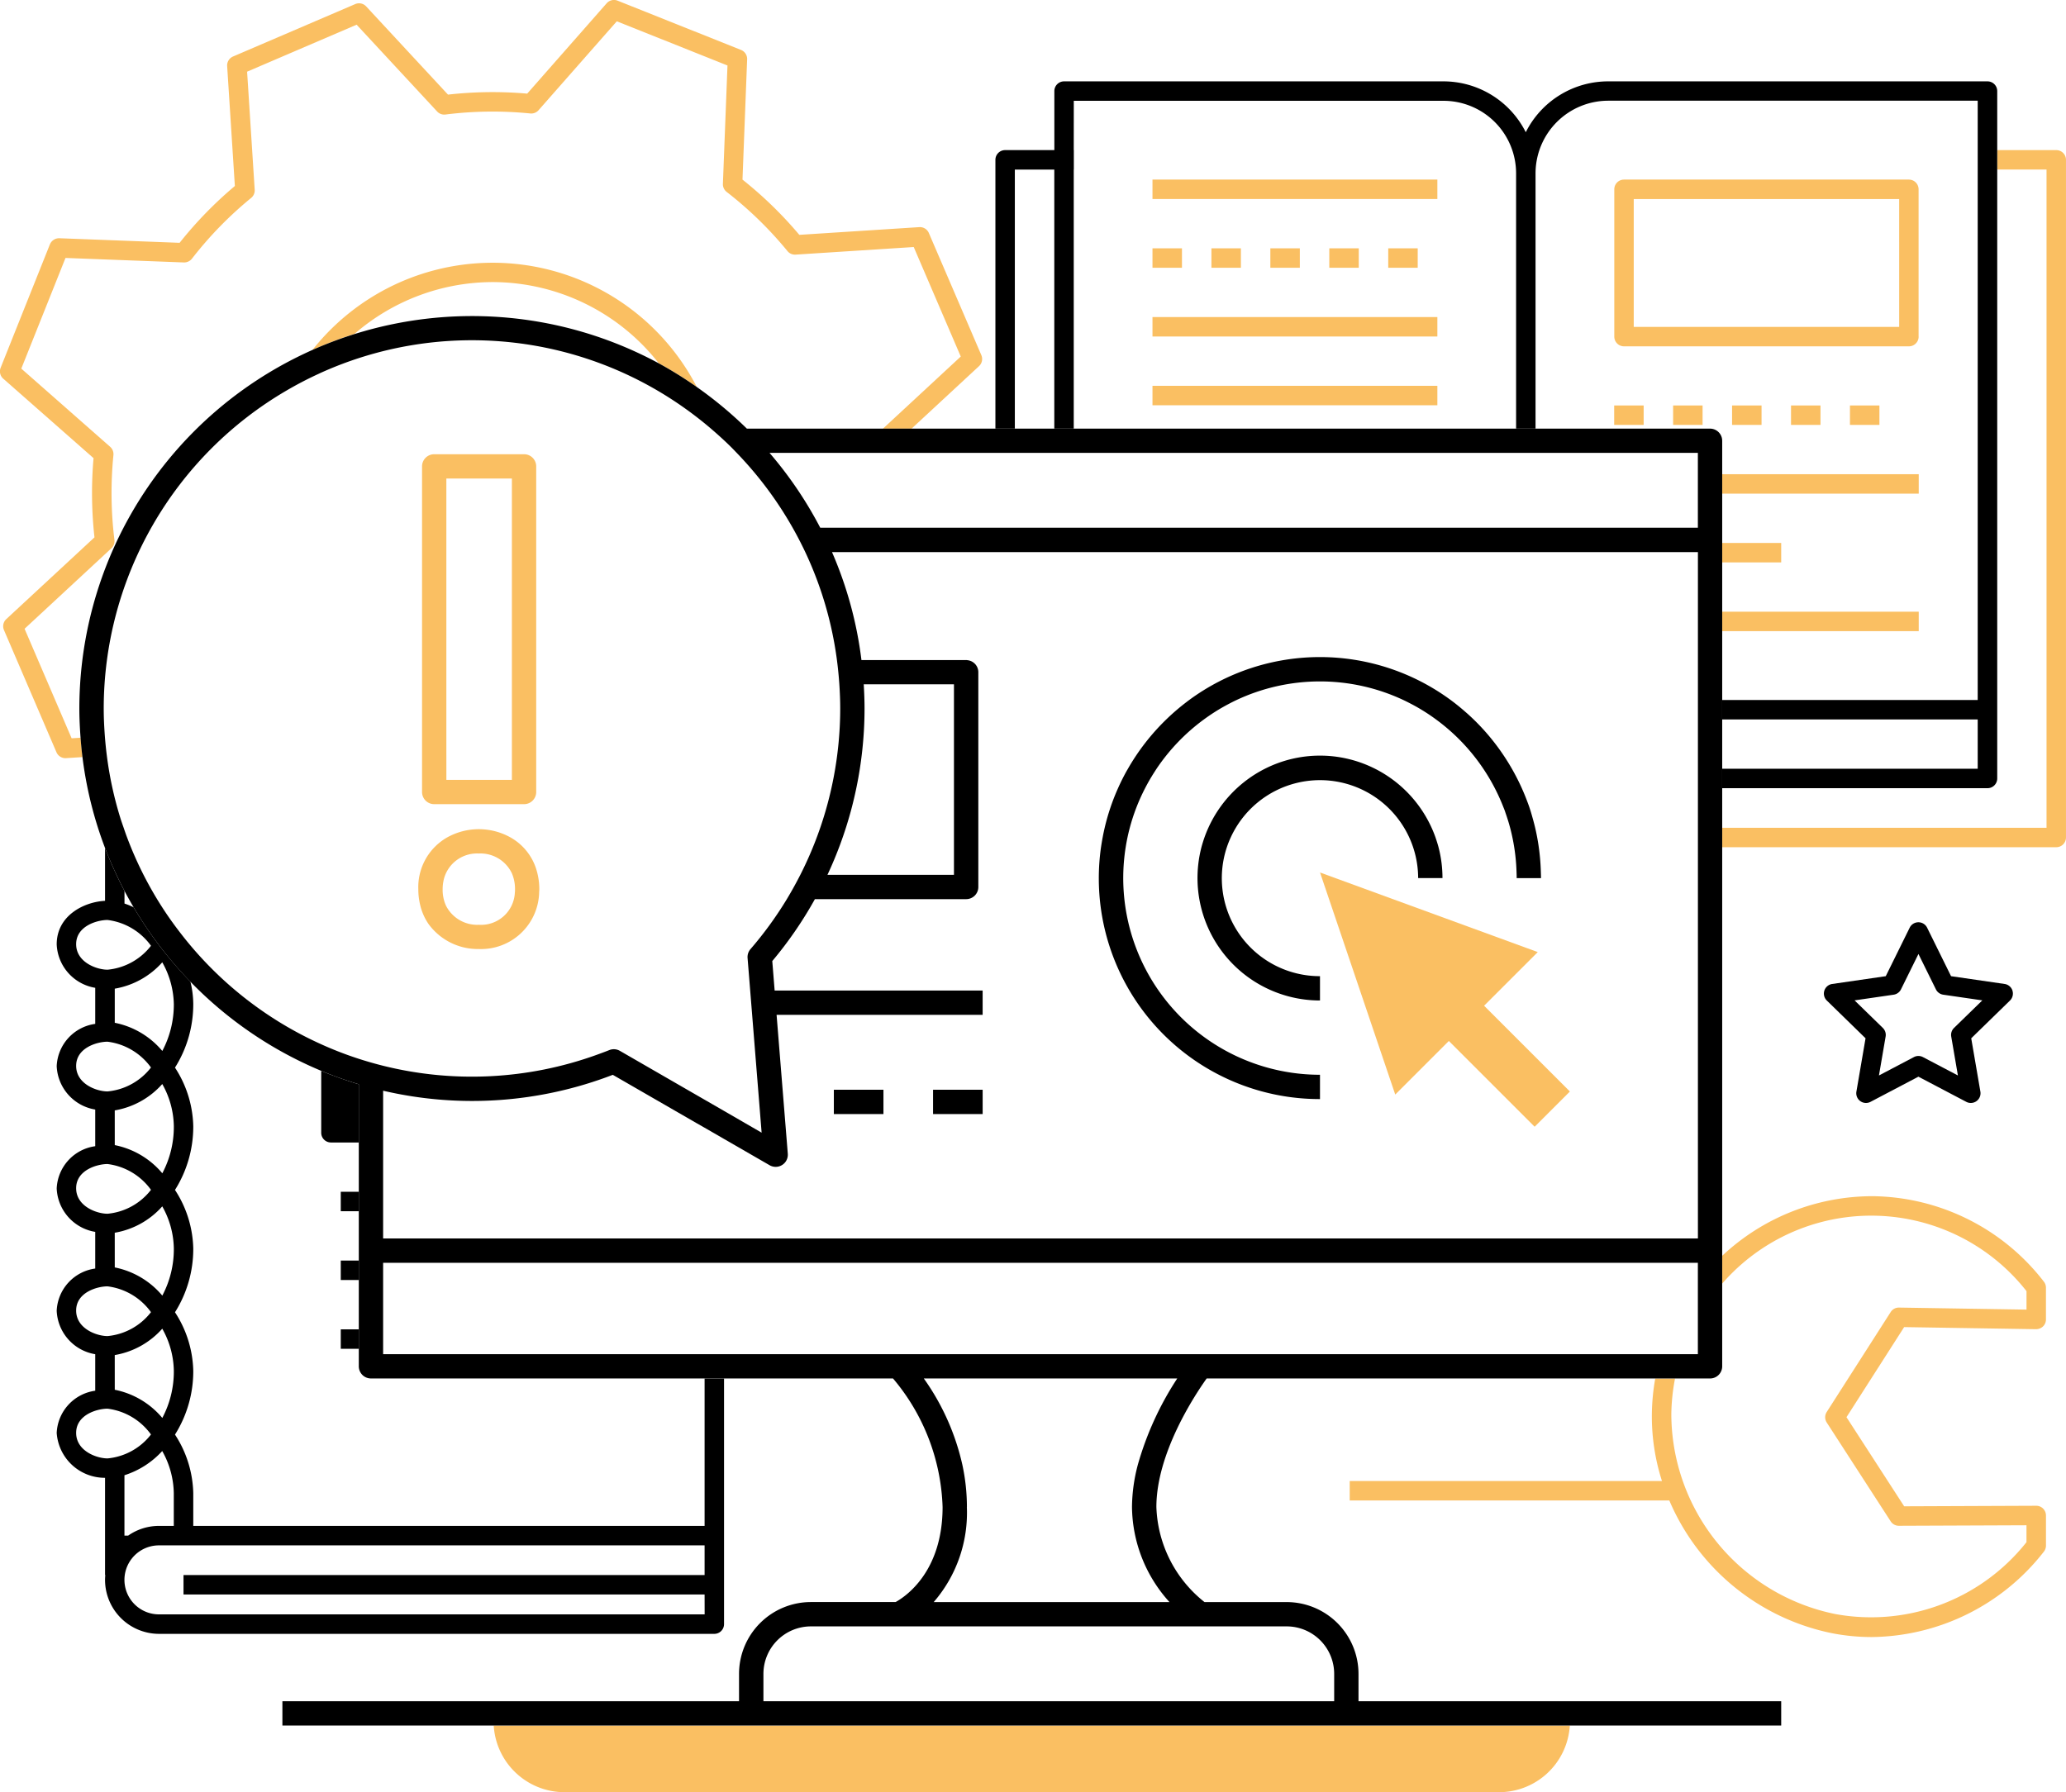
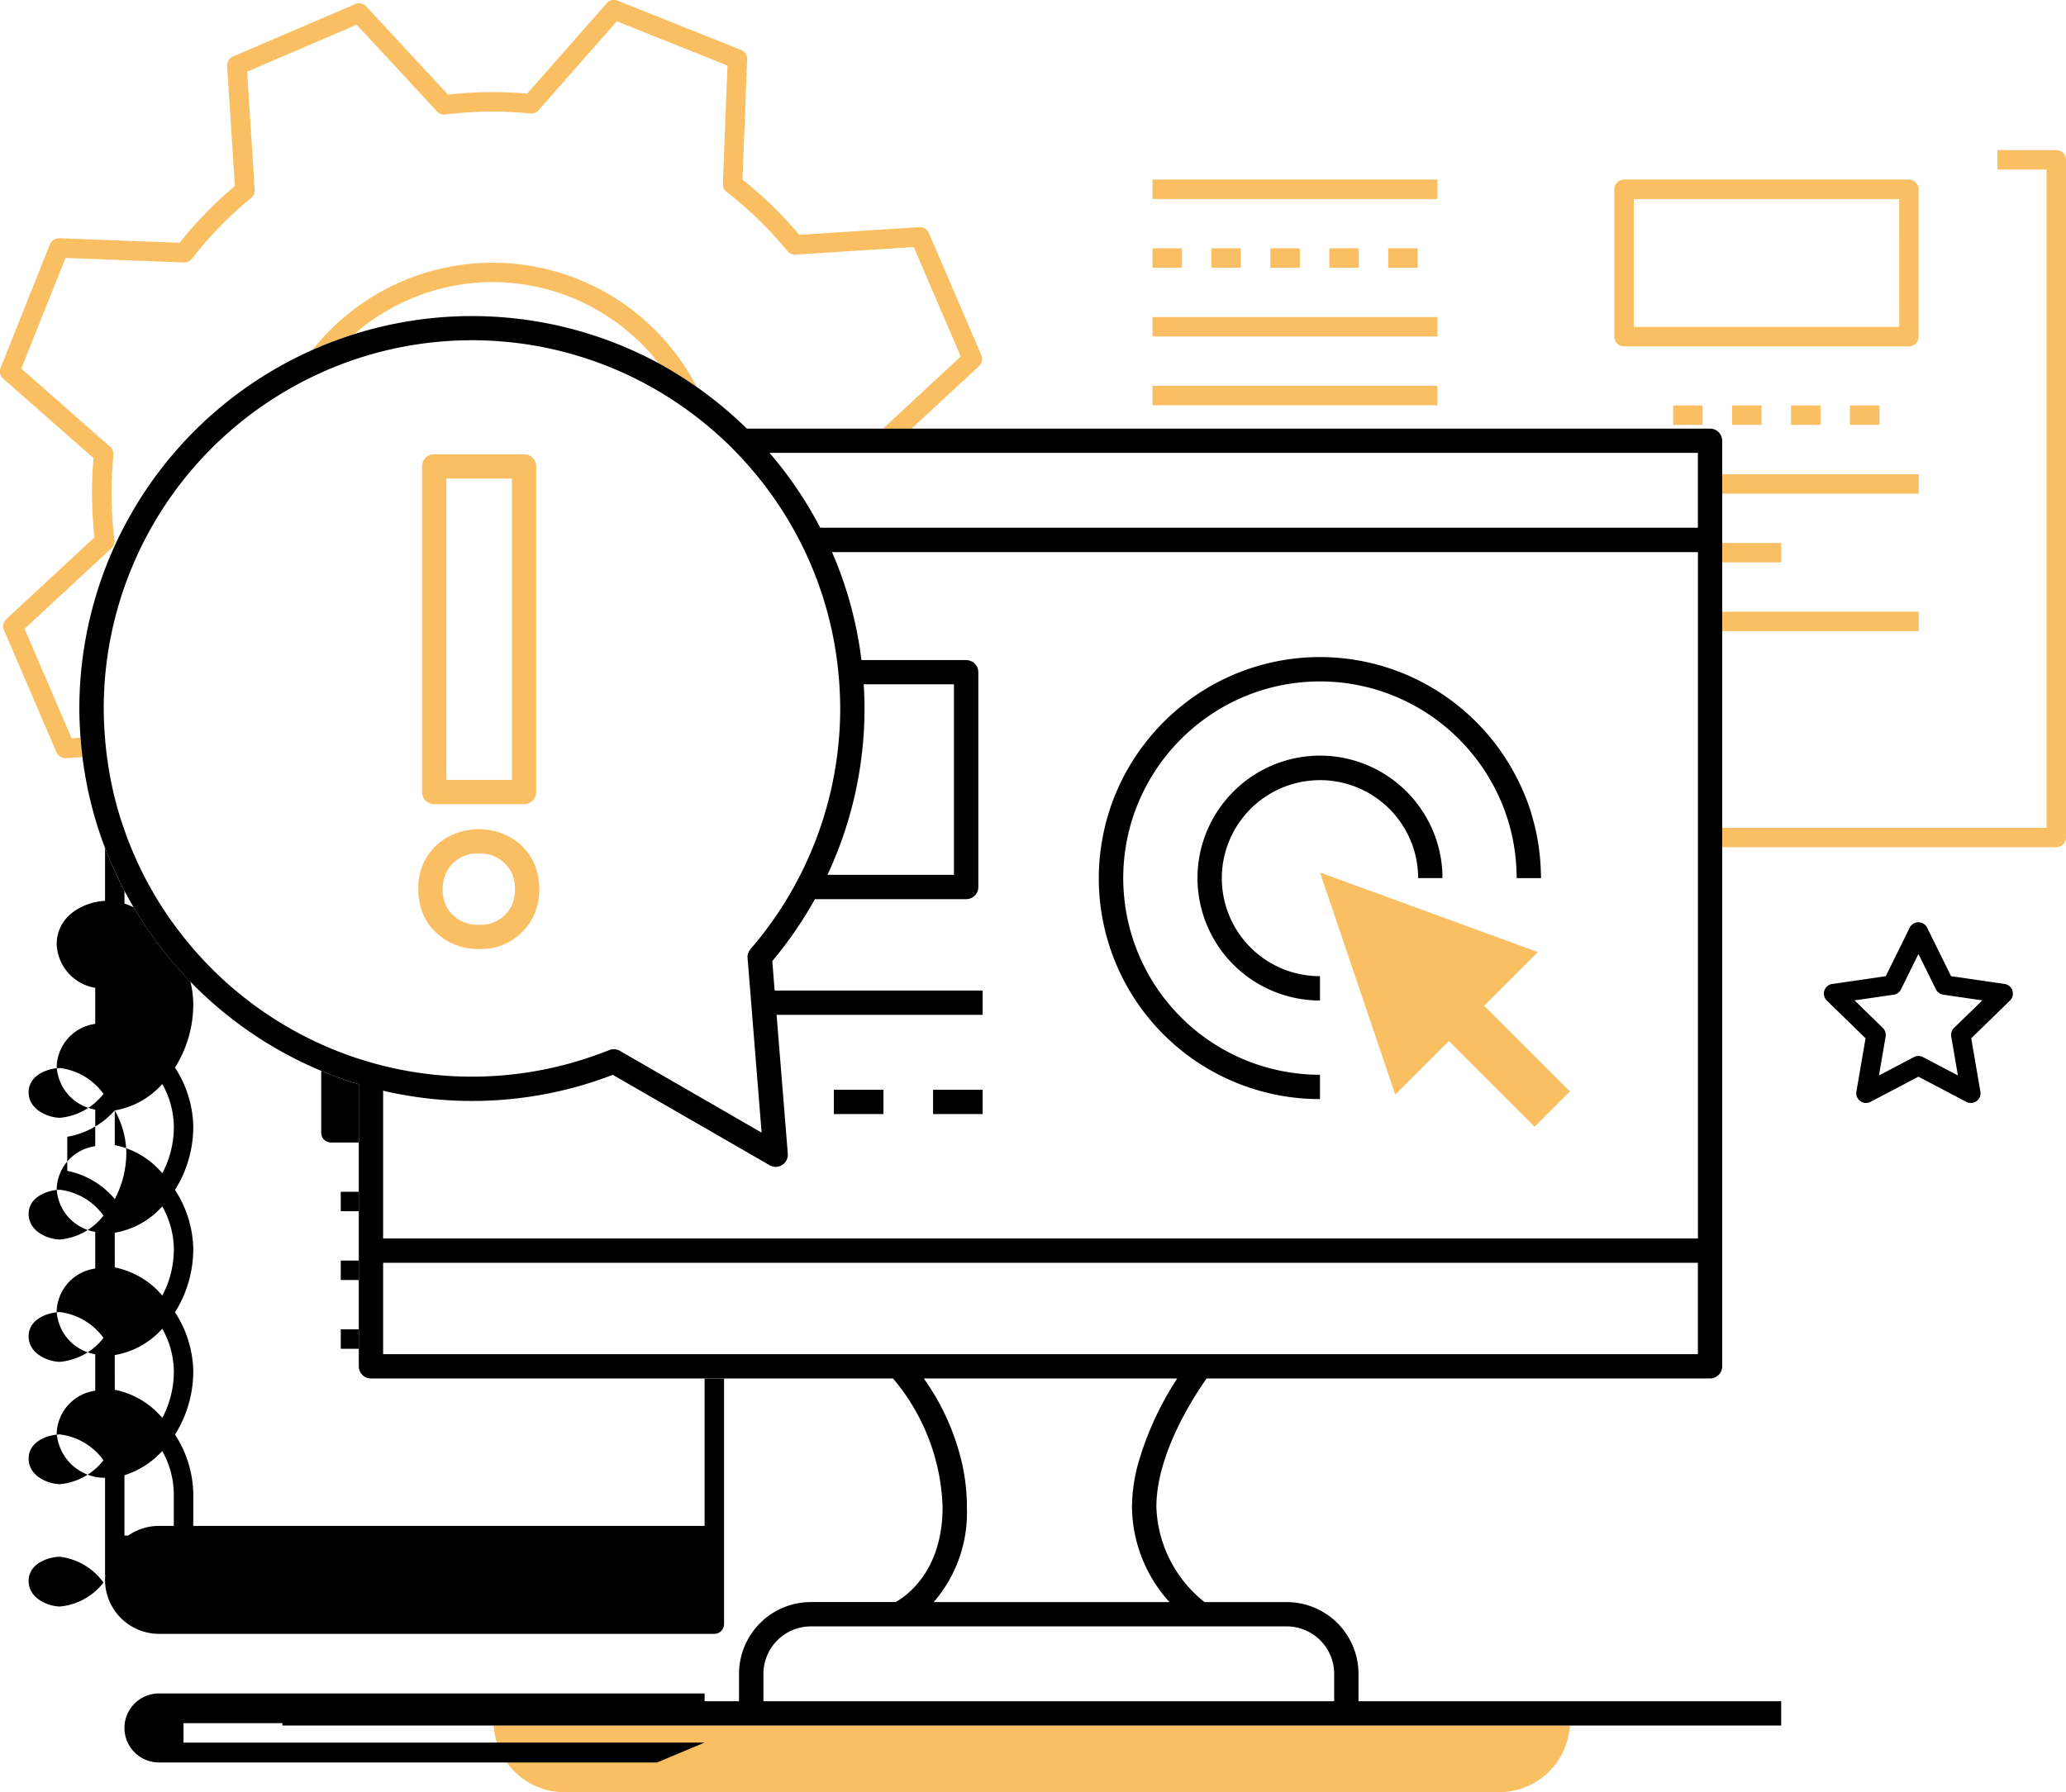
<svg xmlns="http://www.w3.org/2000/svg" width="130.887" height="113.564" viewBox="0 0 130.887 113.564">
  <g id="img_service_flow_02_03" transform="translate(0)">
    <path id="パス_6379" data-name="パス 6379" d="M155.533,1006.63H101.517a4.494,4.494,0,0,0,4.7,4.217H164.99a4.494,4.494,0,0,0,4.7-4.217H155.533" transform="translate(-70.238 -897.282)" fill="#fabf62" />
    <path id="パス_6380" data-name="パス 6380" d="M386.974,845.751a.617.617,0,0,0-.5-.419l-3.391-.493-1.516-3.073a.616.616,0,0,0-1.105,0l-1.516,3.073-3.391.493a.616.616,0,0,0-.342,1.051l2.453,2.392-.579,3.377a.616.616,0,0,0,.894.65l3.033-1.595,3.033,1.595a.616.616,0,0,0,.894-.65l-.58-3.377,2.454-2.392a.616.616,0,0,0,.156-.632m-3.7,2.367a.616.616,0,0,0-.177.546l.423,2.466-2.215-1.164a.615.615,0,0,0-.573,0l-2.214,1.164.423-2.466a.618.618,0,0,0-.177-.546l-1.791-1.746,2.476-.36a.617.617,0,0,0,.464-.337l1.107-2.243,1.107,2.243a.617.617,0,0,0,.464.337l2.476.36Z" transform="translate(-259.478 -782.979)" />
    <path id="パス_6381" data-name="パス 6381" d="M58.845,666.506a.616.616,0,0,0-.606-.372l-7.6.489a25.191,25.191,0,0,0-3.6-3.5l.294-7.618a.617.617,0,0,0-.387-.6l-7.82-3.122a.617.617,0,0,0-.691.165L33.4,657.674a25.225,25.225,0,0,0-5.018.063L23.2,652.149a.616.616,0,0,0-.7-.147l-7.737,3.32a.617.617,0,0,0-.372.606l.488,7.6a25.127,25.127,0,0,0-3.5,3.6l-7.617-.29a.631.631,0,0,0-.6.388l-3.122,7.82a.616.616,0,0,0,.165.691l5.721,5.036a25.55,25.55,0,0,0,.059,5.02L.4,690.972a.616.616,0,0,0-.147.7l3.324,7.74a.618.618,0,0,0,.606.372l1.042-.067q-.076-.61-.121-1.227l-.566.036-2.981-6.94,5.5-5.1a.617.617,0,0,0,.193-.528,24.3,24.3,0,0,1-.064-5.378.617.617,0,0,0-.206-.524L1.35,675.1l2.8-7.013,7.5.285a.631.631,0,0,0,.51-.238,23.852,23.852,0,0,1,3.751-3.85.617.617,0,0,0,.225-.517l-.481-7.484,6.938-2.977,5.1,5.5a.614.614,0,0,0,.529.192,24,24,0,0,1,5.373-.067.616.616,0,0,0,.524-.206l4.957-5.634,7.012,2.8-.29,7.5a.615.615,0,0,0,.238.511,23.955,23.955,0,0,1,3.852,3.75.61.61,0,0,0,.516.224l7.483-.481,2.98,6.94-4.931,4.57h1.813l4.274-3.961a.616.616,0,0,0,.147-.7Z" transform="translate(0 -651.741)" fill="#fabf62" />
    <path id="パス_6382" data-name="パス 6382" d="M75.658,706.986a13.387,13.387,0,0,1,10.525,5.148,24.894,24.894,0,0,1,2.41,1.5,14.558,14.558,0,0,0-24.35-2.347,24.647,24.647,0,0,1,2.664-1.016,13.381,13.381,0,0,1,8.752-3.285" transform="translate(-44.448 -689.111)" fill="#fabf62" />
    <path id="パス_6383" data-name="パス 6383" d="M375.273,682.613h-3.734v1.232h3.118v41.711H354.109v1.232h21.164a.616.616,0,0,0,.616-.616V683.229a.616.616,0,0,0-.616-.616" transform="translate(-245.003 -673.101)" fill="#fabf62" />
-     <path id="パス_6384" data-name="パス 6384" d="M209.635,669.706h23.421a4.6,4.6,0,0,1,4.6,4.6V690.48h1.232V674.3a4.609,4.609,0,0,1,4.6-4.6H266.9v37.977H250.713v1.232H266.9v3.124H250.713v1.232h16.808a.616.616,0,0,0,.616-.616V669.09a.616.616,0,0,0-.616-.616H243.483a5.837,5.837,0,0,0-5.214,3.223,5.838,5.838,0,0,0-5.214-3.223H209.019a.616.616,0,0,0-.616.616v3.74h-3.118a.616.616,0,0,0-.616.616V690.48H205.9V674.063h2.5V690.48h1.232V674.063h.006V672.83h-.006Z" transform="translate(-141.607 -663.318)" />
    <rect id="長方形_498" data-name="長方形 498" width="18.048" height="1.232" transform="translate(73.013 11.379)" fill="#fabf62" />
    <rect id="長方形_499" data-name="長方形 499" width="18.048" height="1.232" transform="translate(73.013 20.092)" fill="#fabf62" />
    <rect id="長方形_500" data-name="長方形 500" width="18.048" height="1.232" transform="translate(73.013 24.449)" fill="#fabf62" />
    <rect id="長方形_501" data-name="長方形 501" width="12.451" height="1.232" transform="translate(109.106 30.05)" fill="#fabf62" />
    <rect id="長方形_502" data-name="長方形 502" width="3.738" height="1.232" transform="translate(109.106 34.407)" fill="#fabf62" />
    <rect id="長方形_503" data-name="長方形 503" width="12.451" height="1.232" transform="translate(109.106 38.763)" fill="#fabf62" />
    <path id="パス_6385" data-name="パス 6385" d="M351.2,698.625v-9.335a.616.616,0,0,0-.616-.616H332.538a.616.616,0,0,0-.616.616v9.335a.616.616,0,0,0,.616.616h18.049a.616.616,0,0,0,.616-.616m-1.232-.616H333.154v-8.1h16.816Z" transform="translate(-229.652 -677.294)" fill="#fabf62" />
    <rect id="長方形_504" data-name="長方形 504" width="1.867" height="1.232" transform="translate(117.2 25.694)" fill="#fabf62" />
    <rect id="長方形_505" data-name="長方形 505" width="1.867" height="1.232" transform="translate(113.466 25.694)" fill="#fabf62" />
    <rect id="長方形_506" data-name="長方形 506" width="1.867" height="1.232" transform="translate(109.732 25.694)" fill="#fabf62" />
    <rect id="長方形_507" data-name="長方形 507" width="1.867" height="1.232" transform="translate(105.997 25.694)" fill="#fabf62" />
-     <rect id="長方形_508" data-name="長方形 508" width="1.867" height="1.232" transform="translate(102.263 25.694)" fill="#fabf62" />
    <rect id="長方形_509" data-name="長方形 509" width="1.867" height="1.232" transform="translate(87.949 15.736)" fill="#fabf62" />
    <rect id="長方形_510" data-name="長方形 510" width="1.867" height="1.232" transform="translate(84.215 15.736)" fill="#fabf62" />
    <rect id="長方形_511" data-name="長方形 511" width="1.867" height="1.232" transform="translate(80.481 15.736)" fill="#fabf62" />
    <rect id="長方形_512" data-name="長方形 512" width="1.867" height="1.232" transform="translate(76.747 15.736)" fill="#fabf62" />
    <rect id="長方形_513" data-name="長方形 513" width="1.867" height="1.232" transform="translate(73.013 15.736)" fill="#fabf62" />
-     <path id="パス_6386" data-name="パス 6386" d="M52.694,869.066H20.3v-2.076a7.058,7.058,0,0,0-1.158-3.71,7.528,7.528,0,0,0,1.158-4.042,7.057,7.057,0,0,0-1.158-3.71,7.528,7.528,0,0,0,1.158-4.042,7.057,7.057,0,0,0-1.158-3.71,7.529,7.529,0,0,0,1.158-4.041,7.057,7.057,0,0,0-1.158-3.71,7.54,7.54,0,0,0,1.158-4v-.038c0-.006,0-.013,0-.019a6.142,6.142,0,0,0-.181-1.393,25,25,0,0,1-1.973-2.292c-.37-.487-.72-.989-1.053-1.5q-.294-.453-.57-.918a4.345,4.345,0,0,0-.58-.236v-.8q-.326-.618-.616-1.257c-.22-.482-.427-.971-.616-1.469v3.353c-1.324.065-3.063.926-3.063,2.76a2.917,2.917,0,0,0,2.441,2.752v2.285a2.828,2.828,0,0,0-2.441,2.677,2.917,2.917,0,0,0,2.441,2.752v2.323a2.827,2.827,0,0,0-2.441,2.677,2.917,2.917,0,0,0,2.441,2.752v2.323a2.828,2.828,0,0,0-2.441,2.677,2.917,2.917,0,0,0,2.441,2.752V860.5a2.828,2.828,0,0,0-2.441,2.677,3.058,3.058,0,0,0,3.063,2.842v6.158h.016c-.009.1-.016.206-.016.311a3.423,3.423,0,0,0,3.419,3.419H53.31a.616.616,0,0,0,.616-.616V859.725H52.694Zm-34.568,0a3.4,3.4,0,0,0-1.952.616H15.94v-3.827a5.49,5.49,0,0,0,2.393-1.533,5.6,5.6,0,0,1,.733,2.669v2.076Zm-2.8-10.826a5.182,5.182,0,0,0,3.01-1.671,5.6,5.6,0,0,1,.733,2.669,6.29,6.29,0,0,1-.73,2.987,5.274,5.274,0,0,0-3.012-1.786Zm0-7.752a5.186,5.186,0,0,0,3.01-1.671,5.6,5.6,0,0,1,.733,2.669,6.29,6.29,0,0,1-.73,2.987,5.272,5.272,0,0,0-3.012-1.786Zm0-7.752a5.18,5.18,0,0,0,3.01-1.671,5.6,5.6,0,0,1,.733,2.669,6.291,6.291,0,0,1-.73,2.987,5.275,5.275,0,0,0-3.012-1.785Zm3.01-9.384a5.6,5.6,0,0,1,.733,2.652,6.29,6.29,0,0,1-.73,2.966,5.273,5.273,0,0,0-3.012-1.786v-2.162a5.182,5.182,0,0,0,3.01-1.671m-5.457-1.148c0-1.159,1.341-1.534,1.99-1.534a4,4,0,0,1,2.751,1.635,3.941,3.941,0,0,1-2.751,1.516c-.694,0-1.99-.474-1.99-1.617m0,7.714c0-1.159,1.341-1.534,1.99-1.534a4,4,0,0,1,2.751,1.635,3.94,3.94,0,0,1-2.751,1.516c-.694,0-1.99-.474-1.99-1.617m0,7.752c0-1.159,1.341-1.534,1.99-1.534a4,4,0,0,1,2.751,1.635,3.94,3.94,0,0,1-2.751,1.515c-.694,0-1.99-.474-1.99-1.616m0,7.751c0-1.159,1.341-1.534,1.99-1.534a4,4,0,0,1,2.751,1.635,3.939,3.939,0,0,1-2.751,1.516c-.694,0-1.99-.474-1.99-1.617m0,7.752c0-1.159,1.341-1.534,1.99-1.534a4,4,0,0,1,2.751,1.635,3.94,3.94,0,0,1-2.751,1.516c-.694,0-1.99-.474-1.99-1.617m39.817,11.5H18.126a2.186,2.186,0,1,1,0-4.372H52.694v1.881H19.682v1.232H52.694Z" transform="translate(-8.056 -772.371)" />
+     <path id="パス_6386" data-name="パス 6386" d="M52.694,869.066H20.3v-2.076a7.058,7.058,0,0,0-1.158-3.71,7.528,7.528,0,0,0,1.158-4.042,7.057,7.057,0,0,0-1.158-3.71,7.528,7.528,0,0,0,1.158-4.042,7.057,7.057,0,0,0-1.158-3.71,7.529,7.529,0,0,0,1.158-4.041,7.057,7.057,0,0,0-1.158-3.71,7.54,7.54,0,0,0,1.158-4v-.038c0-.006,0-.013,0-.019a6.142,6.142,0,0,0-.181-1.393,25,25,0,0,1-1.973-2.292c-.37-.487-.72-.989-1.053-1.5q-.294-.453-.57-.918a4.345,4.345,0,0,0-.58-.236v-.8q-.326-.618-.616-1.257c-.22-.482-.427-.971-.616-1.469v3.353c-1.324.065-3.063.926-3.063,2.76a2.917,2.917,0,0,0,2.441,2.752v2.285a2.828,2.828,0,0,0-2.441,2.677,2.917,2.917,0,0,0,2.441,2.752v2.323a2.827,2.827,0,0,0-2.441,2.677,2.917,2.917,0,0,0,2.441,2.752v2.323a2.828,2.828,0,0,0-2.441,2.677,2.917,2.917,0,0,0,2.441,2.752V860.5a2.828,2.828,0,0,0-2.441,2.677,3.058,3.058,0,0,0,3.063,2.842v6.158h.016c-.009.1-.016.206-.016.311a3.423,3.423,0,0,0,3.419,3.419H53.31a.616.616,0,0,0,.616-.616V859.725H52.694Zm-34.568,0a3.4,3.4,0,0,0-1.952.616H15.94v-3.827a5.49,5.49,0,0,0,2.393-1.533,5.6,5.6,0,0,1,.733,2.669v2.076Zm-2.8-10.826a5.182,5.182,0,0,0,3.01-1.671,5.6,5.6,0,0,1,.733,2.669,6.29,6.29,0,0,1-.73,2.987,5.274,5.274,0,0,0-3.012-1.786Zm0-7.752a5.186,5.186,0,0,0,3.01-1.671,5.6,5.6,0,0,1,.733,2.669,6.29,6.29,0,0,1-.73,2.987,5.272,5.272,0,0,0-3.012-1.786Zm0-7.752a5.18,5.18,0,0,0,3.01-1.671,5.6,5.6,0,0,1,.733,2.669,6.291,6.291,0,0,1-.73,2.987,5.275,5.275,0,0,0-3.012-1.785Za5.6,5.6,0,0,1,.733,2.652,6.29,6.29,0,0,1-.73,2.966,5.273,5.273,0,0,0-3.012-1.786v-2.162a5.182,5.182,0,0,0,3.01-1.671m-5.457-1.148c0-1.159,1.341-1.534,1.99-1.534a4,4,0,0,1,2.751,1.635,3.941,3.941,0,0,1-2.751,1.516c-.694,0-1.99-.474-1.99-1.617m0,7.714c0-1.159,1.341-1.534,1.99-1.534a4,4,0,0,1,2.751,1.635,3.94,3.94,0,0,1-2.751,1.516c-.694,0-1.99-.474-1.99-1.617m0,7.752c0-1.159,1.341-1.534,1.99-1.534a4,4,0,0,1,2.751,1.635,3.94,3.94,0,0,1-2.751,1.515c-.694,0-1.99-.474-1.99-1.616m0,7.751c0-1.159,1.341-1.534,1.99-1.534a4,4,0,0,1,2.751,1.635,3.939,3.939,0,0,1-2.751,1.516c-.694,0-1.99-.474-1.99-1.617m0,7.752c0-1.159,1.341-1.534,1.99-1.534a4,4,0,0,1,2.751,1.635,3.94,3.94,0,0,1-2.751,1.516c-.694,0-1.99-.474-1.99-1.617m39.817,11.5H18.126a2.186,2.186,0,1,1,0-4.372H52.694v1.881H19.682v1.232H52.694Z" transform="translate(-8.056 -772.371)" />
    <path id="パス_6387" data-name="パス 6387" d="M68.43,875.281v-2.453q-.58-.175-1.149-.378c-.416-.148-.827-.3-1.232-.474V875.9a.616.616,0,0,0,.616.616H68.43Z" transform="translate(-45.699 -804.118)" />
    <rect id="長方形_514" data-name="長方形 514" width="1.142" height="1.232" transform="translate(21.589 75.522)" />
    <rect id="長方形_515" data-name="長方形 515" width="1.142" height="1.232" transform="translate(21.589 79.881)" />
    <rect id="長方形_516" data-name="長方形 516" width="1.142" height="1.232" transform="translate(21.589 84.24)" />
-     <path id="パス_6388" data-name="パス 6388" d="M310.639,897.757a13.916,13.916,0,0,0-9.52,3.776v1.761a12.507,12.507,0,0,1,19.278.479v1.171l-8.076-.129a.611.611,0,0,0-.529.284l-4.052,6.332a.616.616,0,0,0,0,.667l4.052,6.263a.617.617,0,0,0,.52.282l8.083-.033v1.072a12.561,12.561,0,0,1-12.1,4.556,12.967,12.967,0,0,1-10.4-12.651,12.664,12.664,0,0,1,.235-2.277h-1.254a13.915,13.915,0,0,0-.214,2.264,13.435,13.435,0,0,0,.64,4.231H277.52v1.232h20.247a14.3,14.3,0,0,0,10.292,8.41,13.13,13.13,0,0,0,2.53.246,14,14,0,0,0,10.907-5.411.615.615,0,0,0,.134-.384v-1.908a.616.616,0,0,0-.619-.616l-8.365.034-3.654-5.647,3.653-5.709,8.358.133a.648.648,0,0,0,.442-.177.616.616,0,0,0,.184-.439v-2.015a.616.616,0,0,0-.134-.384,13.9,13.9,0,0,0-10.857-5.414" transform="translate(-192.012 -821.955)" fill="#fabf62" />
    <path id="パス_6389" data-name="パス 6389" d="M279.574,841.862l5.435,5.436,2.233-2.233-5.435-5.435,3.4-3.4-13.795-5.044,4.766,14.073Z" transform="translate(-187.785 -775.897)" fill="#fabf62" />
    <path id="パス_6390" data-name="パス 6390" d="M97.355,804.508v-1.735a4.553,4.553,0,0,0-4.549-4.548H87.6A8.018,8.018,0,0,1,84.55,792.2c0-3.414,2.435-7.093,3.185-8.145h31.891a.77.77,0,0,0,.77-.77V724.634a.77.77,0,0,0-.77-.77H58.607a25.518,25.518,0,0,0-5.583-4.139A24.876,24.876,0,0,0,16.317,741.6c0,.623.031,1.238.076,1.85q.046.618.121,1.227a24.67,24.67,0,0,0,1.426,5.749q.285.747.617,1.469.291.638.616,1.257.278.528.581,1.041.275.466.569.918c.334.514.684,1.016,1.053,1.5A24.949,24.949,0,0,0,31.64,764.56q.608.254,1.232.474.568.2,1.149.377v17.873a.77.77,0,0,0,.77.77H67.865a13.266,13.266,0,0,1,3.141,8.145c0,4.148-2.391,5.7-2.977,6.024h-5.37a4.554,4.554,0,0,0-4.549,4.548v1.735H29.181v1.541h94.953v-1.541Zm-37.7,0v-1.735a3.011,3.011,0,0,1,3.008-3.008H92.806a3.011,3.011,0,0,1,3.008,3.008v1.735H59.651ZM35.562,782.174v-5.451h83.293v5.791H35.562Zm0-9.941v-6.414a24.794,24.794,0,0,0,14.55-1.006l5.289,3.051.526.3,1.13.652.1.059,2.889,1.666a.77.77,0,0,0,1.153-.729l-.71-8.8H73.543v-1.541H60.366l-.15-1.867a24.859,24.859,0,0,0,2.7-3.924H72.5a.77.77,0,0,0,.77-.77V739.3a.767.767,0,0,0-.677-.761.691.691,0,0,0-.093-.01H65.865A24.655,24.655,0,0,0,64,731.688h54.858v43.495H35.562v-2.95ZM66.515,725.4h52.34v4.744h-55.6a24.963,24.963,0,0,0-3.213-4.744Zm5.211,15.3v11.44H63.711a24.861,24.861,0,0,0,2.243-8.258c.038-.409.067-.819.084-1.23q.023-.528.023-1.058c0-.514-.021-1.023-.051-1.529h5.716Zm-40.208-20.33a23.251,23.251,0,0,1,23.215,2.244q.825.59,1.594,1.247l.215.186c.373.327.739.661,1.09,1.011.113.112.221.229.332.343a23.464,23.464,0,0,1,3.543,4.744q.306.541.584,1.1.11.22.215.442a23.138,23.138,0,0,1,2.006,6.838q.1.763.153,1.541c.033.506.055,1.015.055,1.529q0,.5-.022,1c-.018.412-.048.821-.087,1.23a23.318,23.318,0,0,1-2.42,8.317q-.4.785-.855,1.541a23.327,23.327,0,0,1-2.3,3.163.77.77,0,0,0-.185.566l.166,2.062.124,1.541.6,7.463L57.159,767.1l-1.232-.711-4.988-2.878-.378-.218a.771.771,0,0,0-.672-.047c-.271.109-.544.208-.817.307a23.27,23.27,0,0,1-13.508.686q-.513-.128-1.017-.279c-.175-.052-.35-.106-.524-.162q-.581-.188-1.149-.406-.625-.24-1.232-.515a23.349,23.349,0,0,1-8.86-6.972c-.292-.375-.576-.758-.846-1.151a23.286,23.286,0,0,1-2.586-4.961c-.077-.2-.148-.41-.219-.616s-.144-.409-.209-.616a23.2,23.2,0,0,1-.865-3.985q-.078-.609-.124-1.227c-.043-.579-.072-1.162-.072-1.752A23.339,23.339,0,0,1,29.47,721.434q.994-.58,2.048-1.062M72.547,792.2a12.74,12.74,0,0,0-.287-2.668,15.111,15.111,0,0,0-2.444-5.478H85.872a19.737,19.737,0,0,0-2.5,5.478,10.725,10.725,0,0,0-.367,2.668,9.09,9.09,0,0,0,2.375,6.024H70.443a8.641,8.641,0,0,0,2.1-6.024" transform="translate(-11.29 -696.702)" />
    <path id="パス_6391" data-name="パス 6391" d="M239.962,814.887v-1.541a12.464,12.464,0,0,1-12.31-14.419q.048-.3.11-.6.067-.318.15-.631a12.369,12.369,0,0,1,.965-2.5q.283-.551.619-1.068c.026-.04.051-.081.077-.121l.028-.043a12.567,12.567,0,0,1,2.992-3.124q.468-.344.968-.646c.235-.141.476-.273.72-.4.125-.064.251-.128.379-.188a12.435,12.435,0,0,1,10.6,0c.128.06.253.124.379.188.244.126.485.257.72.4q.5.3.968.646a12.525,12.525,0,0,1,4.245,5.525c.031.078.063.154.092.233.023.063.043.127.064.19.122.349.23.7.321,1.068a12.413,12.413,0,0,1,.362,2.557c.006.157.012.314.012.473h1.541c0-.146-.006-.291-.011-.436a13.982,13.982,0,0,0-.311-2.543c-.065-.3-.141-.595-.225-.887-.016-.057-.032-.115-.049-.172s-.026-.092-.04-.137q-.1-.335-.226-.662a14.206,14.206,0,0,0-2.714-4.5,14.072,14.072,0,0,0-1.093-1.093c-.043-.038-.087-.075-.13-.113-.291-.255-.591-.5-.9-.728a13.969,13.969,0,0,0-16.6-.009c-.083.062-.165.125-.247.188q-.251.194-.494.4-.367.311-.712.646a14.093,14.093,0,0,0-2.423,3.124l-.025.043c-.023.04-.047.08-.07.121-.192.347-.368.7-.531,1.068a13.88,13.88,0,0,0-.842,2.5q-.073.313-.132.631c-.037.2-.07.4-.1.6a13.99,13.99,0,0,0,13.865,15.96" transform="translate(-156.337 -745.239)" />
    <path id="パス_6392" data-name="パス 6392" d="M261.311,812.35q-.113-.322-.253-.631a7.8,7.8,0,0,0-3.265-3.57q-.109-.062-.222-.121l-.085-.043a7.73,7.73,0,0,0-7,0l-.085.043q-.112.059-.222.121a7.8,7.8,0,0,0-3.265,3.57q-.14.309-.253.631c-.069.2-.132.4-.185.6a7.761,7.761,0,0,0,7.51,9.714v-1.541a6.208,6.208,0,0,1-5.9-8.173,6.087,6.087,0,0,1,.237-.6,6.219,6.219,0,0,1,11.882,2.557h1.541a7.746,7.746,0,0,0-.25-1.955c-.053-.2-.116-.4-.185-.6" transform="translate(-170.361 -759.264)" />
    <rect id="長方形_517" data-name="長方形 517" width="3.142" height="1.541" transform="translate(59.112 69.056)" />
    <rect id="長方形_518" data-name="長方形 518" width="3.142" height="1.541" transform="translate(52.827 69.056)" />
    <path id="パス_6393" data-name="パス 6393" d="M87.551,767.334h5.692a.77.77,0,0,0,.77-.77V745.929a.77.77,0,0,0-.77-.77H87.551a.77.77,0,0,0-.77.77v20.635a.77.77,0,0,0,.77.77m.77-5.472V746.7h4.152v19.094H88.322Z" transform="translate(-60.043 -716.375)" fill="#fabf62" />
    <path id="パス_6394" data-name="パス 6394" d="M86.694,828.319a3.863,3.863,0,0,0,3.153,1.542,3.684,3.684,0,0,0,3.823-3.58c0-.068.01-.133.01-.2a4.237,4.237,0,0,0-.157-1.156,3.516,3.516,0,0,0-1.62-2.108,4.114,4.114,0,0,0-4.11,0,3.626,3.626,0,0,0-1.778,3.264,4.222,4.222,0,0,0,.122,1.01,3.541,3.541,0,0,0,.558,1.232m3.153-4.516a2.206,2.206,0,0,1,2.092,1.251,2.513,2.513,0,0,1,.2,1.023c0,.069,0,.134-.009.2a2.145,2.145,0,0,1-2.283,2.044,2.213,2.213,0,0,1-2.083-1.217,2.435,2.435,0,0,1-.209-1.026,2.681,2.681,0,0,1,.092-.706,2.167,2.167,0,0,1,2.2-1.568" transform="translate(-59.513 -769.722)" fill="#fabf62" />
  </g>
</svg>